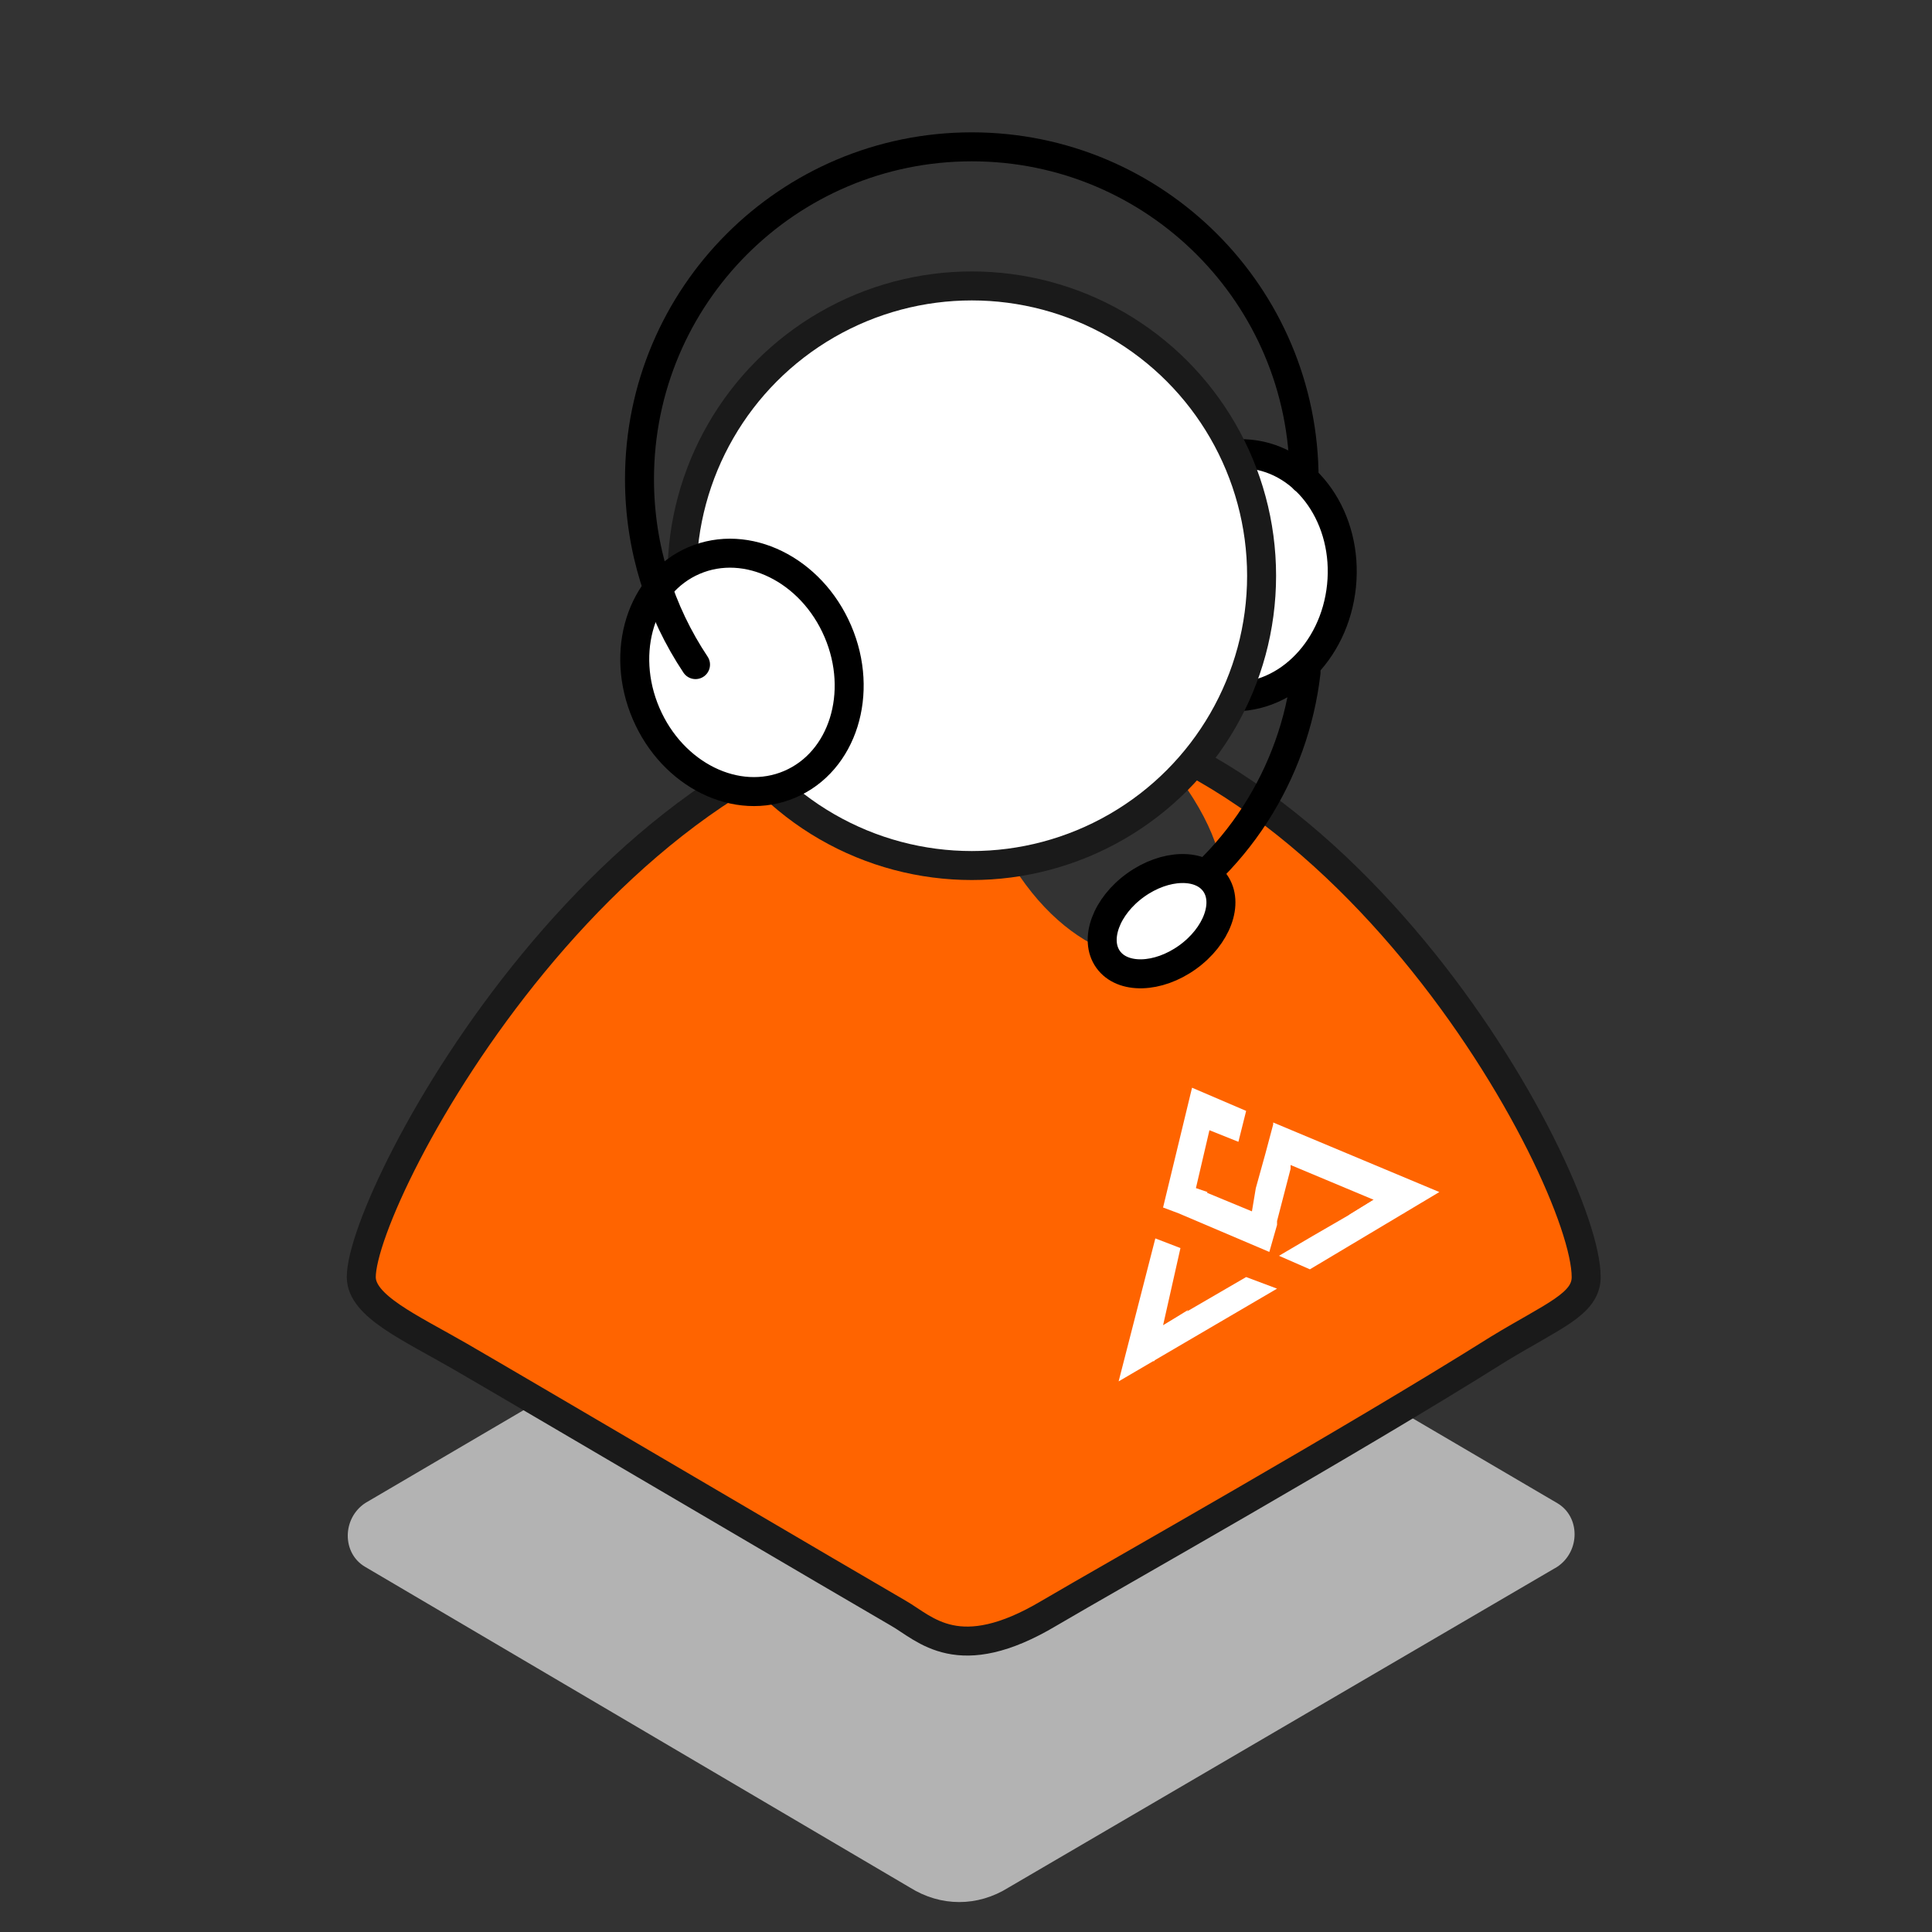
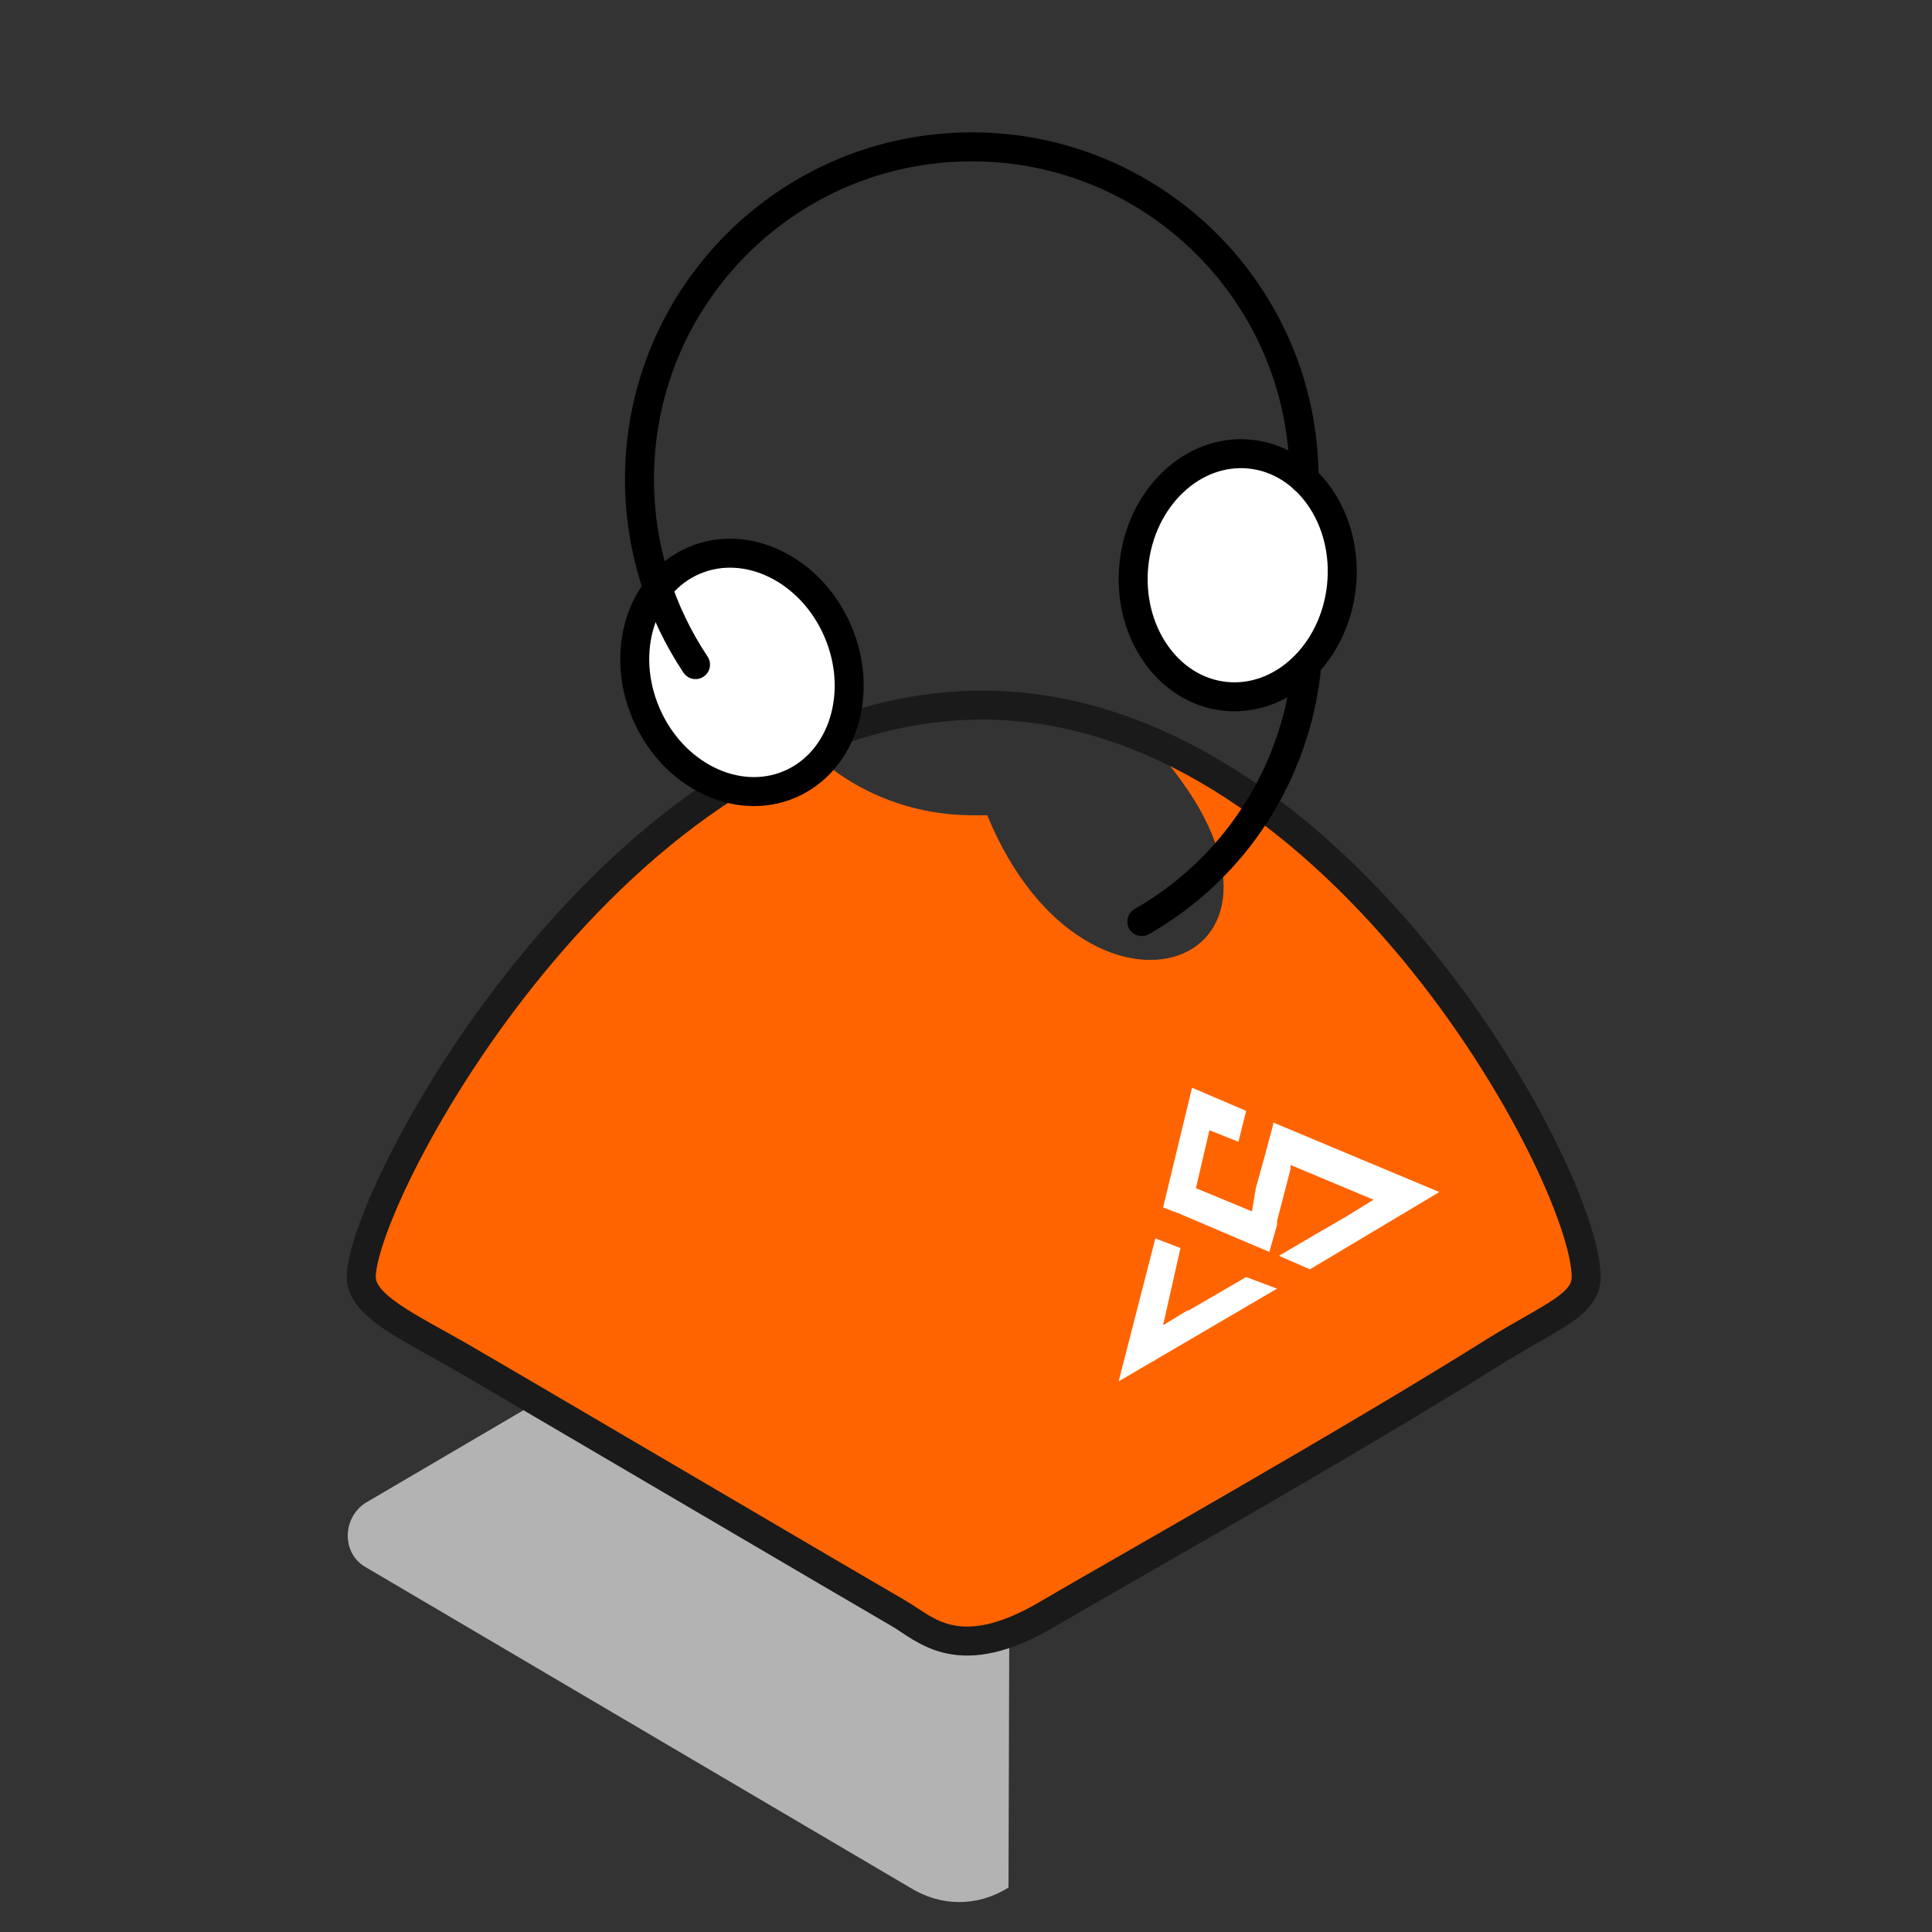
<svg xmlns="http://www.w3.org/2000/svg" version="1.1" id="Layer_1" x="0px" y="0px" viewBox="0 0 100 100" style="enable-background:new 0 0 100 100;" xml:space="preserve">
  <rect x="0" y="0" width="100" height="100" fill="#333333" stroke="none" />
  <style type="text/css">
	.st0{fill:#FFFFFF;stroke:#000000;stroke-width:1.5;stroke-linecap:round;stroke-linejoin:round;stroke-miterlimit:10;}
	.st1{fill:#B3B3B3;}
	.st2{fill:#FF6400;}
	.st3{fill:none;stroke:#1A1A1A;stroke-width:1.5;stroke-linecap:round;stroke-linejoin:round;stroke-miterlimit:10;}
	.st4{fill:#FFFFFF;stroke:#1A1A1A;stroke-width:1.5;stroke-linecap:round;stroke-linejoin:round;stroke-miterlimit:10;}
	.st5{fill:none;stroke:#000000;stroke-width:1.5;stroke-linecap:round;stroke-linejoin:round;stroke-miterlimit:10;}
	.st6{fill:#FFFFFF;}
</style>
  <g>
    <ellipse transform="matrix(0.102 -0.995 0.995 0.102 27.874 90.514)" class="st0" cx="64.1" cy="29.8" rx="6.3" ry="5.4" />
    <g>
-       <path class="st1" d="M47.1,97.7L18.9,81.1c-1.2-0.7-1.2-2.5,0-3.3l28.3-16.6c1.6-0.9,3.5-0.9,5.1,0l28.3,16.6    c1.2,0.7,1.2,2.5,0,3.3L52.2,97.7C50.6,98.7,48.7,98.7,47.1,97.7z" />
+       <path class="st1" d="M47.1,97.7L18.9,81.1c-1.2-0.7-1.2-2.5,0-3.3l28.3-16.6c1.6-0.9,3.5-0.9,5.1,0c1.2,0.7,1.2,2.5,0,3.3L52.2,97.7C50.6,98.7,48.7,98.7,47.1,97.7z" />
      <path class="st2" d="M59.4,38.3c10.6,11.4-3,16.8-8.3,3.9c0,0-0.5,0-0.7,0c-3.5,0-6.6-1.4-8.8-3.7c-13.7,6.1-22.9,23.9-22.9,27.5    c0,1.5,2.5,2.6,5.1,4.1c2.6,1.5,21.3,12.5,22.7,13.3c1.4,0.8,3.1,2.8,7.8,0c3.4-2,15.5-8.8,23.3-13.7c2.8-1.7,4.5-2.3,4.5-3.7    C82.1,61.7,73,44.1,59.4,38.3z" />
      <path class="st3" d="M82.1,66.1c0-5.3-13.3-30-31.7-29.6c-18.5,0.4-31.7,25.3-31.7,29.6c0,1.5,2.5,2.6,5.1,4.1    c2.6,1.5,21.3,12.5,22.7,13.3c1.4,0.8,3.1,2.8,7.8,0c3.4-2,15.5-8.8,23.3-13.7C80.4,68.1,82.1,67.5,82.1,66.1z" />
-       <circle class="st4" cx="50.3" cy="29.8" r="15" />
    </g>
    <ellipse transform="matrix(0.919 -0.394 0.394 0.919 -10.597 17.951)" class="st0" cx="38.4" cy="34.8" rx="5.4" ry="6.3" />
    <path class="st5" d="M67.5,24.8c0-9.5-7.7-17.2-17.2-17.2s-17.2,7.7-17.2,17.2c0,3.6,1.1,6.9,2.9,9.6" />
    <path class="st5" d="M59.1,47.7C64,44.9,67,40,67.6,34.8" />
-     <ellipse transform="matrix(0.813 -0.583 0.583 0.813 -16.548 43.938)" class="st0" cx="60.1" cy="47.7" rx="3.4" ry="2.3" />
    <g>
      <polygon class="st6" points="60.2,68.6 61.1,64.6 59.8,64.1 57.9,71.5 66.1,66.7 64.5,66.1   " />
      <polygon class="st6" points="65.9,58.1 65.9,58.2 65.9,58.2 65.5,59.7 65,61.5 64.8,62.7 61.9,61.5 62.6,58.5 64.1,59.1     64.5,57.5 61.7,56.3 60.2,62.5 61,62.8 61,62.8 65.7,64.8 65.7,64.8 66.1,63.4 66.1,63.4 66.1,63.2 66.8,60.5 66.8,60.3     71.1,62.1 69.8,62.9 67.9,64 66.2,65 66.2,65 67.8,65.7 74.5,61.7   " />
-       <polygon class="st6" points="61.9,61.5 61.5,63 62.5,61.7   " />
      <polygon class="st6" points="60.2,68.6 59.7,70.5 61.5,67.8   " />
      <polygon class="st6" points="71.1,62.1 72.7,62.8 69.8,62.9   " />
    </g>
  </g>
</svg>